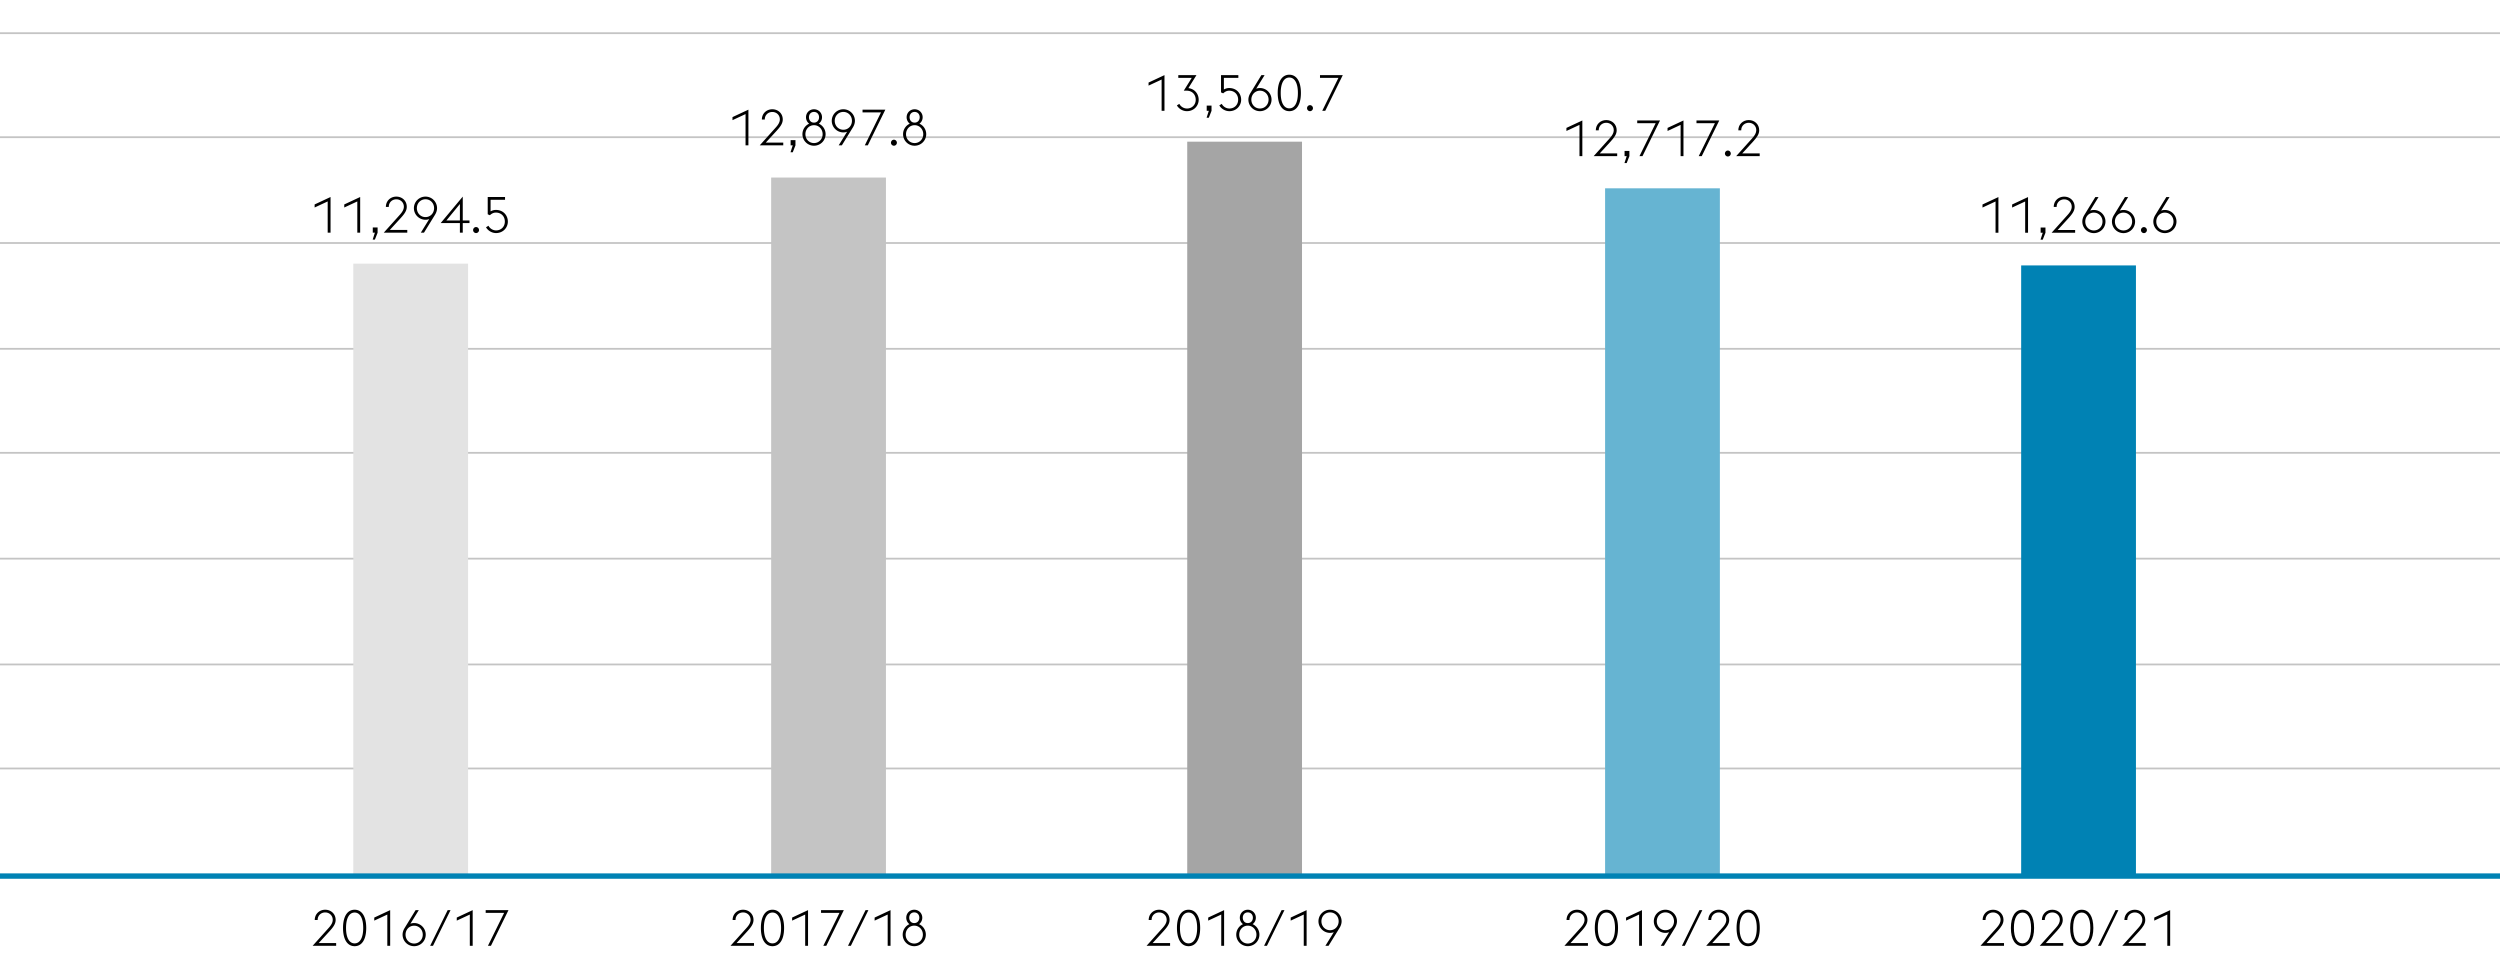
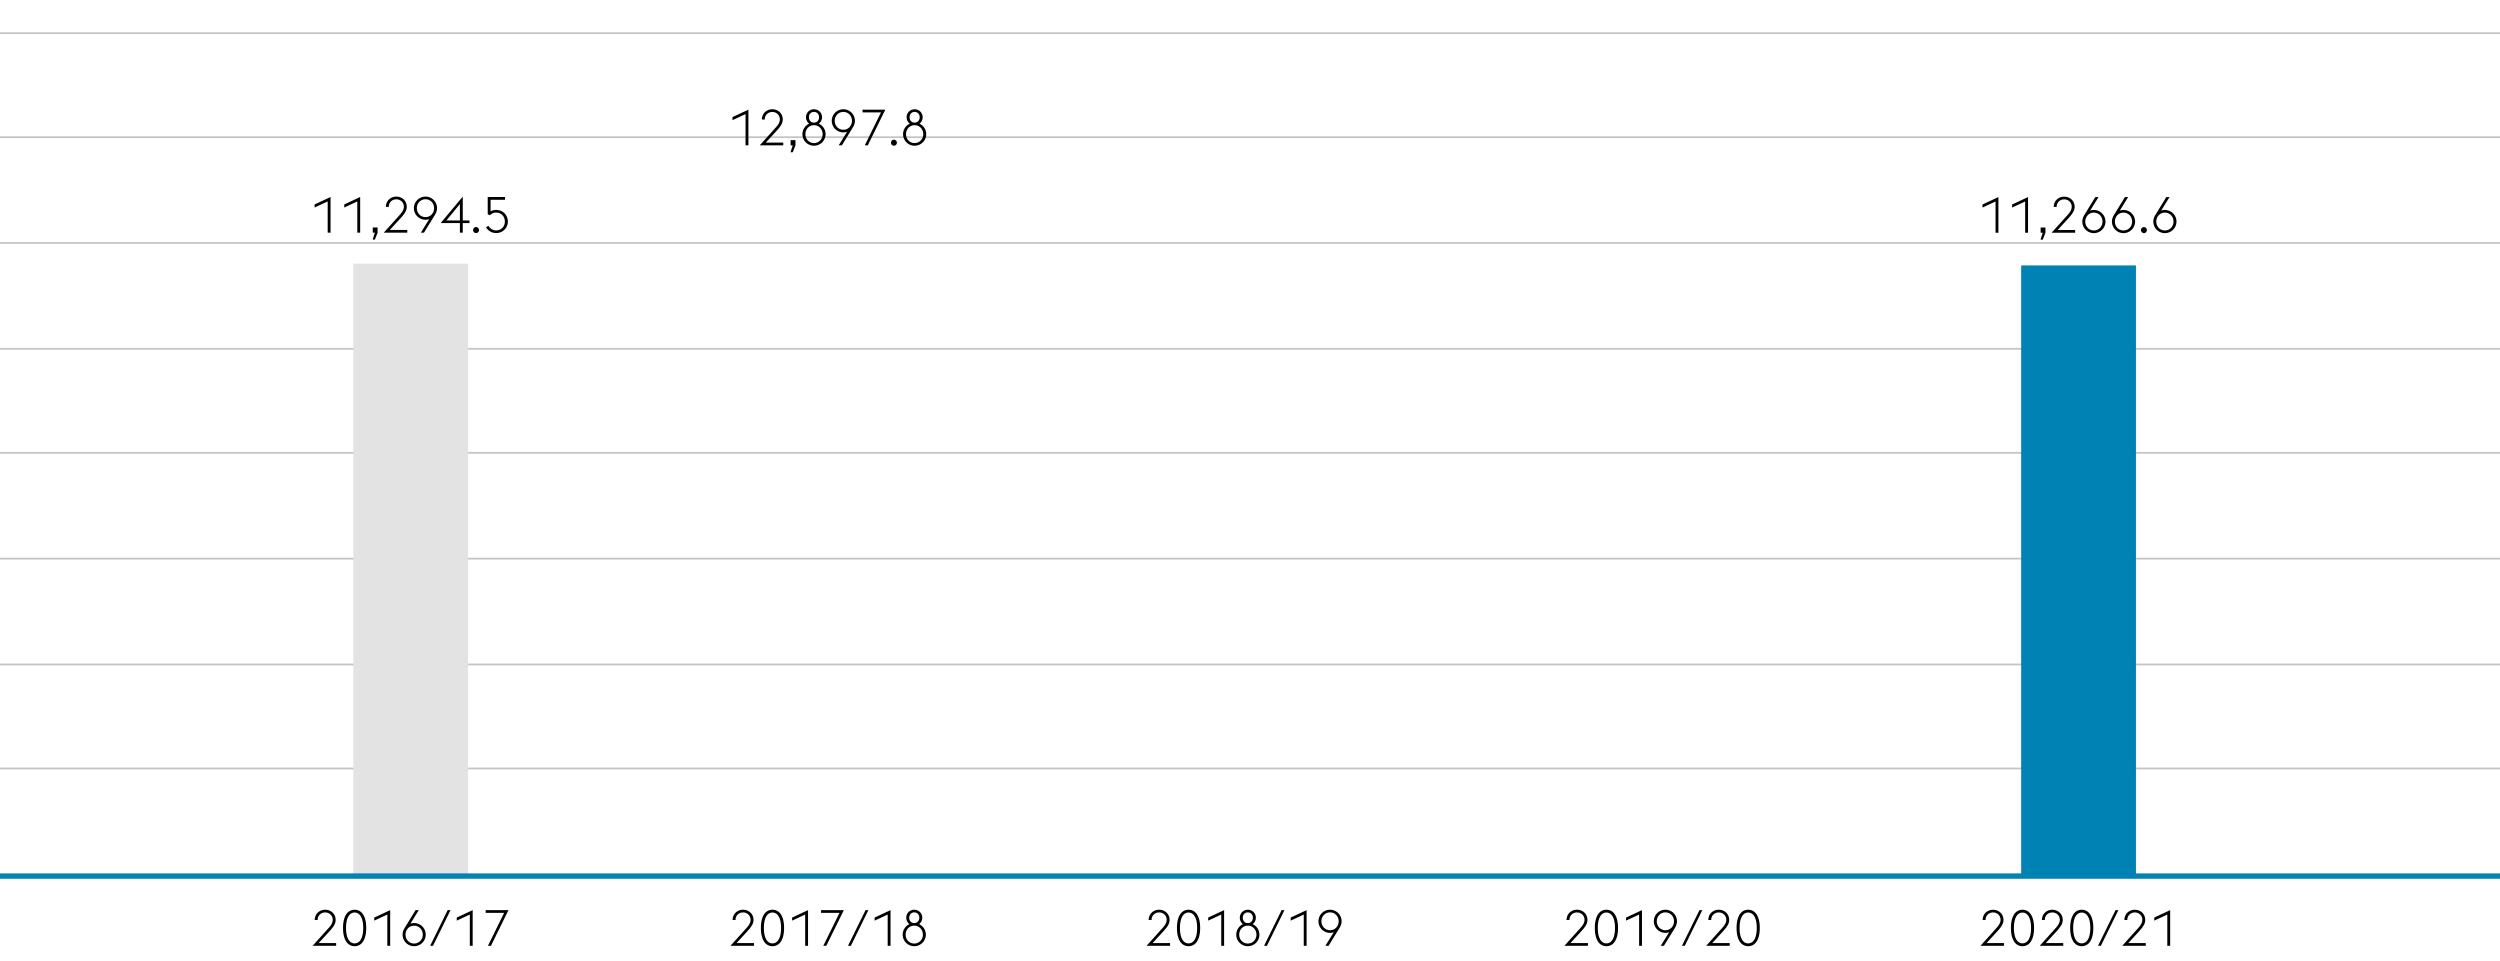
<svg xmlns="http://www.w3.org/2000/svg" version="1.0" width="1394" height="536" viewBox="0 0 1394 536">
  <style>.st0{fill:none;stroke:#c4c4c4}.st42{display:inline}</style>
  <g id="Grafiken">
    <path class="st0" d="M-6 428.5h1400M-6 370.5h1400M-6 311.5h1400M-6 252.5h1400M-6 194.5h1400M-6 135.5h1400M-6 76.5h1400M-6 18.5h1400" />
    <path fill="#e3e3e3" d="M197 147h64v341h-64z" />
-     <path fill="#c4c4c4" d="M430 99h64v389h-64z" />
-     <path fill="#a5a5a5" d="M662 79h64v409h-64z" />
-     <path fill="#66b4d2" d="M895 105h64v383h-64z" />
+     <path fill="#66b4d2" d="M895 105h64h-64z" />
    <path fill="#0082b4" d="M1127 148h64v340h-64z" />
    <path fill="none" stroke="#0082b4" stroke-width="3" d="M-6 488.5h1400" />
  </g>
  <g id="EN_1_">
    <path d="M187.435 527.37h-13.104l8.904-9.912c1.512-1.651 2.296-3.107 2.296-4.536 0-2.436-1.876-4.144-4.2-4.144-2.324 0-4.2 1.708-4.2 4.144v.084h-1.624c0-3.388 2.604-5.739 5.824-5.739 3.248 0 5.824 2.352 5.824 5.684 0 2.156-1.26 3.92-3.304 6.188l-6.16 6.721h9.744v1.51zM191.271 517.43c0-6.523 2.492-10.163 6.468-10.163s6.468 3.64 6.468 10.163c0 6.524-2.492 10.164-6.468 10.164s-6.468-3.64-6.468-10.164zm6.467-8.596c-2.912 0-4.788 2.996-4.788 8.596 0 5.601 1.876 8.597 4.788 8.597 2.912 0 4.788-2.996 4.788-8.597 0-5.6-1.876-8.596-4.788-8.596zM215.966 509.954l-7.28 3.388v-1.708l8.876-4.144v19.88h-1.596v-17.416zM224.478 521.154c0-1.316.448-2.548 1.092-3.612l6.16-10.052h1.792l-4.676 7.56a6.188 6.188 0 012.072-.363c3.584 0 6.468 2.912 6.468 6.468s-2.884 6.439-6.468 6.439-6.44-2.884-6.44-6.44zm11.256 0c0-2.744-2.044-4.984-4.816-4.984s-4.788 2.24-4.788 4.984 2.016 4.956 4.788 4.956 4.816-2.212 4.816-4.956zM249.622 507.49h1.596l-9.772 19.88h-1.596l9.772-19.88zM261.97 509.954l-7.28 3.388v-1.708l8.876-4.144v19.88h-1.596v-17.416zM281.094 509.03h-10.276v-1.54h12.712l-9.772 19.88h-1.68l9.016-18.34zM420.435 527.37h-13.104l8.904-9.912c1.512-1.651 2.296-3.107 2.296-4.536 0-2.436-1.876-4.144-4.2-4.144-2.324 0-4.2 1.708-4.2 4.144v.084h-1.624c0-3.388 2.604-5.739 5.824-5.739 3.248 0 5.824 2.352 5.824 5.684 0 2.156-1.26 3.92-3.304 6.188l-6.16 6.721h9.744v1.51zM424.271 517.43c0-6.523 2.492-10.163 6.468-10.163s6.468 3.64 6.468 10.163c0 6.524-2.492 10.164-6.468 10.164s-6.468-3.64-6.468-10.164zm6.467-8.596c-2.912 0-4.788 2.996-4.788 8.596 0 5.601 1.876 8.597 4.788 8.597 2.912 0 4.788-2.996 4.788-8.597 0-5.6-1.876-8.596-4.788-8.596zM448.966 509.954l-7.28 3.388v-1.708l8.876-4.144v19.88h-1.596v-17.416zM468.09 509.03h-10.276v-1.54h12.712l-9.772 19.88h-1.68l9.016-18.34zM482.622 507.49h1.596l-9.772 19.88h-1.596l9.772-19.88zM494.97 509.954l-7.28 3.388v-1.708l8.876-4.144v19.88h-1.596v-17.416zM509.782 527.594a6.423 6.423 0 01-6.44-6.439 6.426 6.426 0 013.752-5.853 4.441 4.441 0 01-1.764-3.584c0-2.548 1.988-4.451 4.452-4.451s4.48 1.903 4.48 4.451c0 1.513-.7 2.772-1.792 3.584a6.404 6.404 0 013.78 5.853c0 3.555-2.884 6.439-6.468 6.439zm0-1.484c2.772 0 4.816-2.212 4.816-4.956s-2.044-5.012-4.816-5.012-4.788 2.268-4.788 5.012 2.016 4.956 4.788 4.956zm.112-11.396c1.68-.056 2.716-1.372 2.716-2.996 0-1.68-1.092-2.968-2.828-2.968-1.736 0-2.8 1.288-2.8 2.968 0 1.624 1.008 2.94 2.66 2.996h.252z" />
    <g>
      <path d="M652.435 527.37h-13.104l8.904-9.912c1.512-1.651 2.296-3.107 2.296-4.536 0-2.436-1.876-4.144-4.2-4.144-2.324 0-4.2 1.708-4.2 4.144v.084h-1.624c0-3.388 2.604-5.739 5.824-5.739 3.248 0 5.824 2.352 5.824 5.684 0 2.156-1.26 3.92-3.304 6.188l-6.16 6.721h9.744v1.51zM656.271 517.43c0-6.523 2.492-10.163 6.468-10.163s6.468 3.64 6.468 10.163c0 6.524-2.492 10.164-6.468 10.164s-6.468-3.64-6.468-10.164zm6.467-8.596c-2.912 0-4.788 2.996-4.788 8.596 0 5.601 1.876 8.597 4.788 8.597 2.912 0 4.788-2.996 4.788-8.597 0-5.6-1.876-8.596-4.788-8.596zM680.966 509.954l-7.28 3.388v-1.708l8.876-4.144v19.88h-1.596v-17.416zM695.778 527.594a6.423 6.423 0 01-6.44-6.439 6.426 6.426 0 013.752-5.853 4.441 4.441 0 01-1.764-3.584c0-2.548 1.988-4.451 4.452-4.451s4.48 1.903 4.48 4.451c0 1.513-.7 2.772-1.792 3.584a6.404 6.404 0 013.78 5.853c0 3.555-2.884 6.439-6.468 6.439zm0-1.484c2.772 0 4.816-2.212 4.816-4.956s-2.044-5.012-4.816-5.012-4.788 2.268-4.788 5.012 2.016 4.956 4.788 4.956zm.112-11.396c1.68-.056 2.716-1.372 2.716-2.996 0-1.68-1.092-2.968-2.828-2.968-1.736 0-2.8 1.288-2.8 2.968 0 1.624 1.008 2.94 2.66 2.996h.252zM714.622 507.49h1.596l-9.772 19.88h-1.596l9.772-19.88zM726.97 509.954l-7.28 3.388v-1.708l8.876-4.144v19.88h-1.596v-17.416zM743.714 519.811a6.188 6.188 0 01-2.072.363c-3.584 0-6.468-2.912-6.468-6.468s2.884-6.439 6.468-6.439a6.44 6.44 0 016.44 6.439c0 1.316-.448 2.548-1.092 3.612l-6.188 10.052h-1.764l4.676-7.559zm2.716-6.105c0-2.744-2.016-4.956-4.788-4.956s-4.816 2.212-4.816 4.956 2.044 4.984 4.816 4.984 4.788-2.24 4.788-4.984z" />
    </g>
    <g>
      <path d="M1117.435 527.37h-13.104l8.904-9.912c1.512-1.651 2.296-3.107 2.296-4.536 0-2.436-1.876-4.144-4.2-4.144s-4.2 1.708-4.2 4.144v.084h-1.624c0-3.388 2.604-5.739 5.824-5.739 3.248 0 5.824 2.352 5.824 5.684 0 2.156-1.261 3.92-3.305 6.188l-6.159 6.721h9.743v1.51zM1121.271 517.43c0-6.523 2.492-10.163 6.468-10.163 3.977 0 6.468 3.64 6.468 10.163 0 6.524-2.491 10.164-6.468 10.164-3.976 0-6.468-3.64-6.468-10.164zm6.467-8.596c-2.912 0-4.788 2.996-4.788 8.596 0 5.601 1.876 8.597 4.788 8.597s4.788-2.996 4.788-8.597c0-5.6-1.876-8.596-4.788-8.596zM1150.475 527.37h-13.104l8.904-9.912c1.512-1.651 2.296-3.107 2.296-4.536 0-2.436-1.876-4.144-4.2-4.144s-4.2 1.708-4.2 4.144v.084h-1.624c0-3.388 2.604-5.739 5.824-5.739 3.248 0 5.824 2.352 5.824 5.684 0 2.156-1.261 3.92-3.305 6.188l-6.159 6.721h9.743v1.51zM1154.311 517.43c0-6.523 2.492-10.163 6.468-10.163 3.977 0 6.468 3.64 6.468 10.163 0 6.524-2.491 10.164-6.468 10.164-3.976 0-6.468-3.64-6.468-10.164zm6.467-8.596c-2.912 0-4.788 2.996-4.788 8.596 0 5.601 1.876 8.597 4.788 8.597s4.788-2.996 4.788-8.597c0-5.6-1.876-8.596-4.788-8.596zM1179.622 507.49h1.596l-9.771 19.88h-1.597l9.772-19.88zM1196.479 527.37h-13.104l8.904-9.912c1.512-1.651 2.296-3.107 2.296-4.536 0-2.436-1.876-4.144-4.2-4.144s-4.2 1.708-4.2 4.144v.084h-1.624c0-3.388 2.604-5.739 5.824-5.739 3.248 0 5.824 2.352 5.824 5.684 0 2.156-1.261 3.92-3.305 6.188l-6.159 6.721h9.743v1.51zM1208.49 509.954l-7.28 3.388v-1.708l8.876-4.144v19.88h-1.596v-17.416z" />
    </g>
    <g>
      <path d="M182.716 112.317l-7.28 3.388v-1.708l8.876-4.144v19.88h-1.596v-17.416zM199.236 112.317l-7.28 3.388v-1.708l8.876-4.144v19.88h-1.596v-17.416zM209.036 129.733h-1.176v-2.884h2.688v2.912l-1.512 3.836h-1.232l1.232-3.864zM227.096 129.733h-13.104l8.904-9.912c1.512-1.651 2.296-3.107 2.296-4.536 0-2.436-1.876-4.144-4.2-4.144-2.324 0-4.2 1.708-4.2 4.144v.084h-1.624c0-3.388 2.604-5.739 5.824-5.739 3.248 0 5.824 2.352 5.824 5.684 0 2.156-1.26 3.92-3.304 6.188l-6.16 6.721h9.744v1.51zM239.332 122.174a6.188 6.188 0 01-2.072.363c-3.584 0-6.468-2.912-6.468-6.468s2.884-6.439 6.468-6.439a6.44 6.44 0 016.44 6.439c0 1.316-.448 2.548-1.092 3.612l-6.188 10.052h-1.764l4.676-7.559zm2.715-6.105c0-2.744-2.016-4.956-4.788-4.956s-4.816 2.212-4.816 4.956 2.044 4.984 4.816 4.984 4.788-2.24 4.788-4.984zM256.439 124.386h-10.724l12.32-14.756v13.3h3.752v1.456h-3.752v5.348h-1.596v-5.348zm0-10.641l-7.532 9.185h7.532v-9.185zM263.804 128.306c0-.924.728-1.708 1.652-1.708.924 0 1.652.784 1.652 1.708 0 .868-.728 1.651-1.652 1.651-.924 0-1.652-.783-1.652-1.651zM271 126.737l1.372-.868c.7 1.429 2.352 2.604 4.256 2.604 2.744 0 4.872-2.017 4.872-4.9 0-2.939-2.016-5.04-5.012-5.04-1.568 0-2.66.868-3.332 1.484l-1.204-.532v-9.632h9.66v1.54h-8.064v6.468c.784-.448 1.82-.812 2.94-.812 4.172 0 6.692 3.08 6.692 6.523 0 3.36-2.66 6.384-6.58 6.384-2.325.001-4.537-1.343-5.6-3.219z" />
    </g>
    <g>
      <path d="M415.716 63.614l-7.28 3.388v-1.708l8.876-4.144v19.88h-1.596V63.614zM436.745 81.03h-13.104l8.904-9.912c1.512-1.651 2.296-3.107 2.296-4.536 0-2.436-1.876-4.144-4.2-4.144-2.324 0-4.2 1.708-4.2 4.144v.084h-1.624c0-3.388 2.604-5.739 5.824-5.739 3.248 0 5.824 2.352 5.824 5.684 0 2.156-1.26 3.92-3.304 6.188L427 79.519h9.744v1.511zM442.036 81.03h-1.176v-2.884h2.688v2.912l-1.512 3.836h-1.232l1.232-3.864zM453.88 81.254a6.423 6.423 0 01-6.44-6.439 6.426 6.426 0 013.752-5.853 4.441 4.441 0 01-1.764-3.584c0-2.548 1.988-4.451 4.452-4.451s4.48 1.903 4.48 4.451c0 1.513-.7 2.772-1.792 3.584a6.404 6.404 0 013.78 5.853c0 3.555-2.884 6.439-6.468 6.439zm0-1.483c2.772 0 4.816-2.212 4.816-4.956s-2.044-5.012-4.816-5.012-4.788 2.268-4.788 5.012 2.016 4.956 4.788 4.956zm.112-11.397c1.68-.056 2.716-1.372 2.716-2.996 0-1.68-1.092-2.968-2.828-2.968-1.736 0-2.8 1.288-2.8 2.968 0 1.624 1.008 2.94 2.66 2.996h.252zM472.332 73.471a6.188 6.188 0 01-2.072.363c-3.584 0-6.468-2.912-6.468-6.468s2.884-6.439 6.468-6.439a6.44 6.44 0 016.44 6.439c0 1.316-.448 2.548-1.092 3.612L469.42 81.03h-1.764l4.676-7.559zm2.715-6.105c0-2.744-2.016-4.956-4.788-4.956s-4.816 2.212-4.816 4.956 2.044 4.984 4.816 4.984 4.788-2.24 4.788-4.984zM491.231 62.69h-10.276v-1.54h12.712l-9.772 19.88h-1.68l9.016-18.34zM496.804 79.603c0-.924.728-1.708 1.652-1.708.924 0 1.652.784 1.652 1.708 0 .868-.728 1.651-1.652 1.651-.924 0-1.652-.783-1.652-1.651zM509.991 81.254a6.423 6.423 0 01-6.44-6.439 6.426 6.426 0 013.752-5.853 4.441 4.441 0 01-1.764-3.584c0-2.548 1.988-4.451 4.452-4.451s4.48 1.903 4.48 4.451c0 1.513-.7 2.772-1.792 3.584a6.404 6.404 0 013.78 5.853c0 3.555-2.884 6.439-6.468 6.439zm0-1.483c2.772 0 4.816-2.212 4.816-4.956s-2.044-5.012-4.816-5.012-4.788 2.268-4.788 5.012 2.016 4.956 4.788 4.956zm.113-11.397c1.68-.056 2.716-1.372 2.716-2.996 0-1.68-1.092-2.968-2.828-2.968-1.736 0-2.8 1.288-2.8 2.968 0 1.624 1.008 2.94 2.66 2.996h.252z" />
    </g>
    <g>
-       <path d="M647.716 44.353l-7.28 3.388v-1.708l8.876-4.144v19.88h-1.596V44.353zM656.229 58.772l1.372-.868c.672 1.429 2.352 2.604 4.256 2.604 2.744 0 4.872-2.017 4.872-4.872 0-2.968-2.044-5.068-5.012-5.068h-1.652l4.452-7.14h-7.504v-1.54h10.136l-4.508 7.252c3.64.448 5.74 3.332 5.74 6.496 0 3.359-2.66 6.355-6.552 6.355-2.325.001-4.537-1.343-5.6-3.219zM674.036 61.769h-1.176v-2.884h2.688v2.912l-1.512 3.836h-1.232l1.232-3.864zM679.888 58.772l1.372-.868c.7 1.429 2.352 2.604 4.256 2.604 2.744 0 4.872-2.017 4.872-4.9 0-2.939-2.016-5.04-5.012-5.04-1.568 0-2.66.868-3.332 1.484l-1.204-.532v-9.632h9.66v1.54h-8.064v6.468c.784-.448 1.82-.812 2.94-.812 4.172 0 6.692 3.08 6.692 6.523 0 3.36-2.66 6.384-6.58 6.384-2.324.001-4.536-1.343-5.6-3.219zM696.1 55.553c0-1.316.448-2.548 1.092-3.612l6.16-10.052h1.792l-4.676 7.56a6.188 6.188 0 012.072-.363c3.584 0 6.468 2.912 6.468 6.468s-2.884 6.439-6.468 6.439-6.44-2.885-6.44-6.44zm11.255 0c0-2.744-2.044-4.984-4.816-4.984s-4.788 2.24-4.788 4.984 2.016 4.956 4.788 4.956 4.816-2.212 4.816-4.956zM712.452 51.828c0-6.523 2.492-10.164 6.468-10.164s6.468 3.64 6.468 10.164c0 6.524-2.492 10.164-6.468 10.164s-6.468-3.639-6.468-10.164zm6.467-8.596c-2.912 0-4.788 2.996-4.788 8.596 0 5.601 1.876 8.597 4.788 8.597 2.912 0 4.788-2.996 4.788-8.597.001-5.599-1.875-8.596-4.788-8.596zM728.804 60.341c0-.924.728-1.708 1.652-1.708.924 0 1.652.784 1.652 1.708 0 .868-.728 1.651-1.652 1.651-.924 0-1.652-.783-1.652-1.651zM746.303 43.429h-10.276v-1.54h12.712l-9.772 19.88h-1.68l9.016-18.34z" />
-     </g>
+       </g>
    <g>
      <path d="M1112.717 112.345l-7.279 3.388v-1.708l8.875-4.144v19.88h-1.596v-17.416zM1129.236 112.345l-7.279 3.388v-1.708l8.875-4.144v19.88h-1.596v-17.416zM1139.037 129.761h-1.176v-2.884h2.688v2.912l-1.512 3.836h-1.232l1.232-3.864zM1157.096 129.761h-13.104l8.904-9.912c1.512-1.651 2.296-3.107 2.296-4.536 0-2.436-1.876-4.144-4.2-4.144s-4.2 1.708-4.2 4.144v.084h-1.624c0-3.388 2.604-5.739 5.824-5.739 3.248 0 5.824 2.352 5.824 5.684 0 2.156-1.261 3.92-3.305 6.188l-6.159 6.721h9.743v1.51zM1161.101 123.545c0-1.316.448-2.548 1.092-3.612l6.16-10.052h1.792l-4.676 7.56a6.183 6.183 0 012.072-.363c3.584 0 6.468 2.912 6.468 6.468s-2.884 6.439-6.468 6.439-6.44-2.884-6.44-6.44zm11.255 0c0-2.744-2.044-4.984-4.815-4.984-2.772 0-4.788 2.24-4.788 4.984s2.016 4.956 4.788 4.956c2.771 0 4.815-2.212 4.815-4.956zM1177.62 123.545c0-1.316.448-2.548 1.092-3.612l6.16-10.052h1.792l-4.676 7.56a6.183 6.183 0 012.072-.363c3.584 0 6.468 2.912 6.468 6.468s-2.884 6.439-6.468 6.439-6.44-2.884-6.44-6.44zm11.256 0c0-2.744-2.044-4.984-4.815-4.984-2.772 0-4.788 2.24-4.788 4.984s2.016 4.956 4.788 4.956c2.771 0 4.815-2.212 4.815-4.956zM1193.804 128.333c0-.924.728-1.708 1.652-1.708.924 0 1.651.784 1.651 1.708 0 .868-.728 1.651-1.651 1.651-.925 0-1.652-.783-1.652-1.651zM1200.692 123.545c0-1.316.448-2.548 1.092-3.612l6.16-10.052h1.792l-4.676 7.56a6.183 6.183 0 012.072-.363c3.584 0 6.468 2.912 6.468 6.468s-2.884 6.439-6.468 6.439-6.44-2.884-6.44-6.44zm11.256 0c0-2.744-2.044-4.984-4.815-4.984-2.772 0-4.788 2.24-4.788 4.984s2.016 4.956 4.788 4.956c2.771 0 4.815-2.212 4.815-4.956z" />
    </g>
    <g>
      <path d="M885.435 527.37h-13.104l8.904-9.912c1.512-1.651 2.296-3.107 2.296-4.536 0-2.436-1.876-4.144-4.2-4.144s-4.2 1.708-4.2 4.144v.084h-1.624c0-3.388 2.604-5.739 5.824-5.739 3.248 0 5.824 2.352 5.824 5.684 0 2.156-1.261 3.92-3.305 6.188l-6.159 6.721h9.743v1.51zM889.271 517.43c0-6.523 2.492-10.163 6.468-10.163 3.977 0 6.468 3.64 6.468 10.163 0 6.524-2.491 10.164-6.468 10.164-3.976 0-6.468-3.64-6.468-10.164zm6.467-8.596c-2.912 0-4.788 2.996-4.788 8.596 0 5.601 1.876 8.597 4.788 8.597s4.788-2.996 4.788-8.597c0-5.6-1.876-8.596-4.788-8.596zM913.967 509.954l-7.28 3.388v-1.708l8.876-4.144v19.88h-1.596v-17.416zM930.711 519.811a6.192 6.192 0 01-2.072.363c-3.584 0-6.468-2.912-6.468-6.468s2.884-6.439 6.468-6.439a6.44 6.44 0 016.439 6.439c0 1.316-.447 2.548-1.092 3.612l-6.188 10.052h-1.765l4.678-7.559zm2.716-6.105c0-2.744-2.017-4.956-4.788-4.956-2.772 0-4.816 2.212-4.816 4.956s2.044 4.984 4.816 4.984c2.771 0 4.788-2.24 4.788-4.984zM947.622 507.49h1.596l-9.771 19.88h-1.597l9.772-19.88zM964.479 527.37h-13.104l8.904-9.912c1.512-1.651 2.296-3.107 2.296-4.536 0-2.436-1.876-4.144-4.2-4.144s-4.2 1.708-4.2 4.144v.084h-1.624c0-3.388 2.604-5.739 5.824-5.739 3.248 0 5.824 2.352 5.824 5.684 0 2.156-1.261 3.92-3.305 6.188l-6.159 6.721h9.743v1.51zM968.314 517.43c0-6.523 2.492-10.163 6.468-10.163 3.977 0 6.468 3.64 6.468 10.163 0 6.524-2.491 10.164-6.468 10.164-3.975 0-6.468-3.64-6.468-10.164zm6.468-8.596c-2.912 0-4.788 2.996-4.788 8.596 0 5.601 1.876 8.597 4.788 8.597s4.788-2.996 4.788-8.597c0-5.6-1.876-8.596-4.788-8.596z" />
    </g>
    <g>
-       <path d="M880.717 69.638l-7.279 3.388v-1.708l8.875-4.144v19.88h-1.596V69.638zM901.744 87.054H888.64l8.904-9.912c1.512-1.651 2.296-3.107 2.296-4.536 0-2.436-1.876-4.144-4.2-4.144s-4.2 1.708-4.2 4.144v.084h-1.624c0-3.388 2.604-5.739 5.824-5.739 3.248 0 5.824 2.352 5.824 5.684 0 2.156-1.261 3.92-3.305 6.188L892 85.544h9.743v1.51zM907.037 87.054h-1.176V84.17h2.688v2.912l-1.512 3.836h-1.232l1.232-3.864zM923.192 68.714h-10.276v-1.54h12.712l-9.771 19.88h-1.681l9.016-18.34zM937.108 69.638l-7.28 3.388v-1.708l8.876-4.144v19.88h-1.596V69.638zM956.232 68.714h-10.276v-1.54h12.712l-9.771 19.88h-1.681l9.016-18.34zM961.804 85.626c0-.924.728-1.708 1.652-1.708.924 0 1.651.784 1.651 1.708 0 .868-.728 1.651-1.651 1.651-.925 0-1.652-.783-1.652-1.651zM981.208 87.054h-13.104l8.904-9.912c1.512-1.651 2.296-3.107 2.296-4.536 0-2.436-1.876-4.144-4.2-4.144s-4.2 1.708-4.2 4.144v.084h-1.624c0-3.388 2.604-5.739 5.824-5.739 3.248 0 5.824 2.352 5.824 5.684 0 2.156-1.261 3.92-3.305 6.188l-6.159 6.721h9.743v1.51z" />
-     </g>
+       </g>
  </g>
</svg>